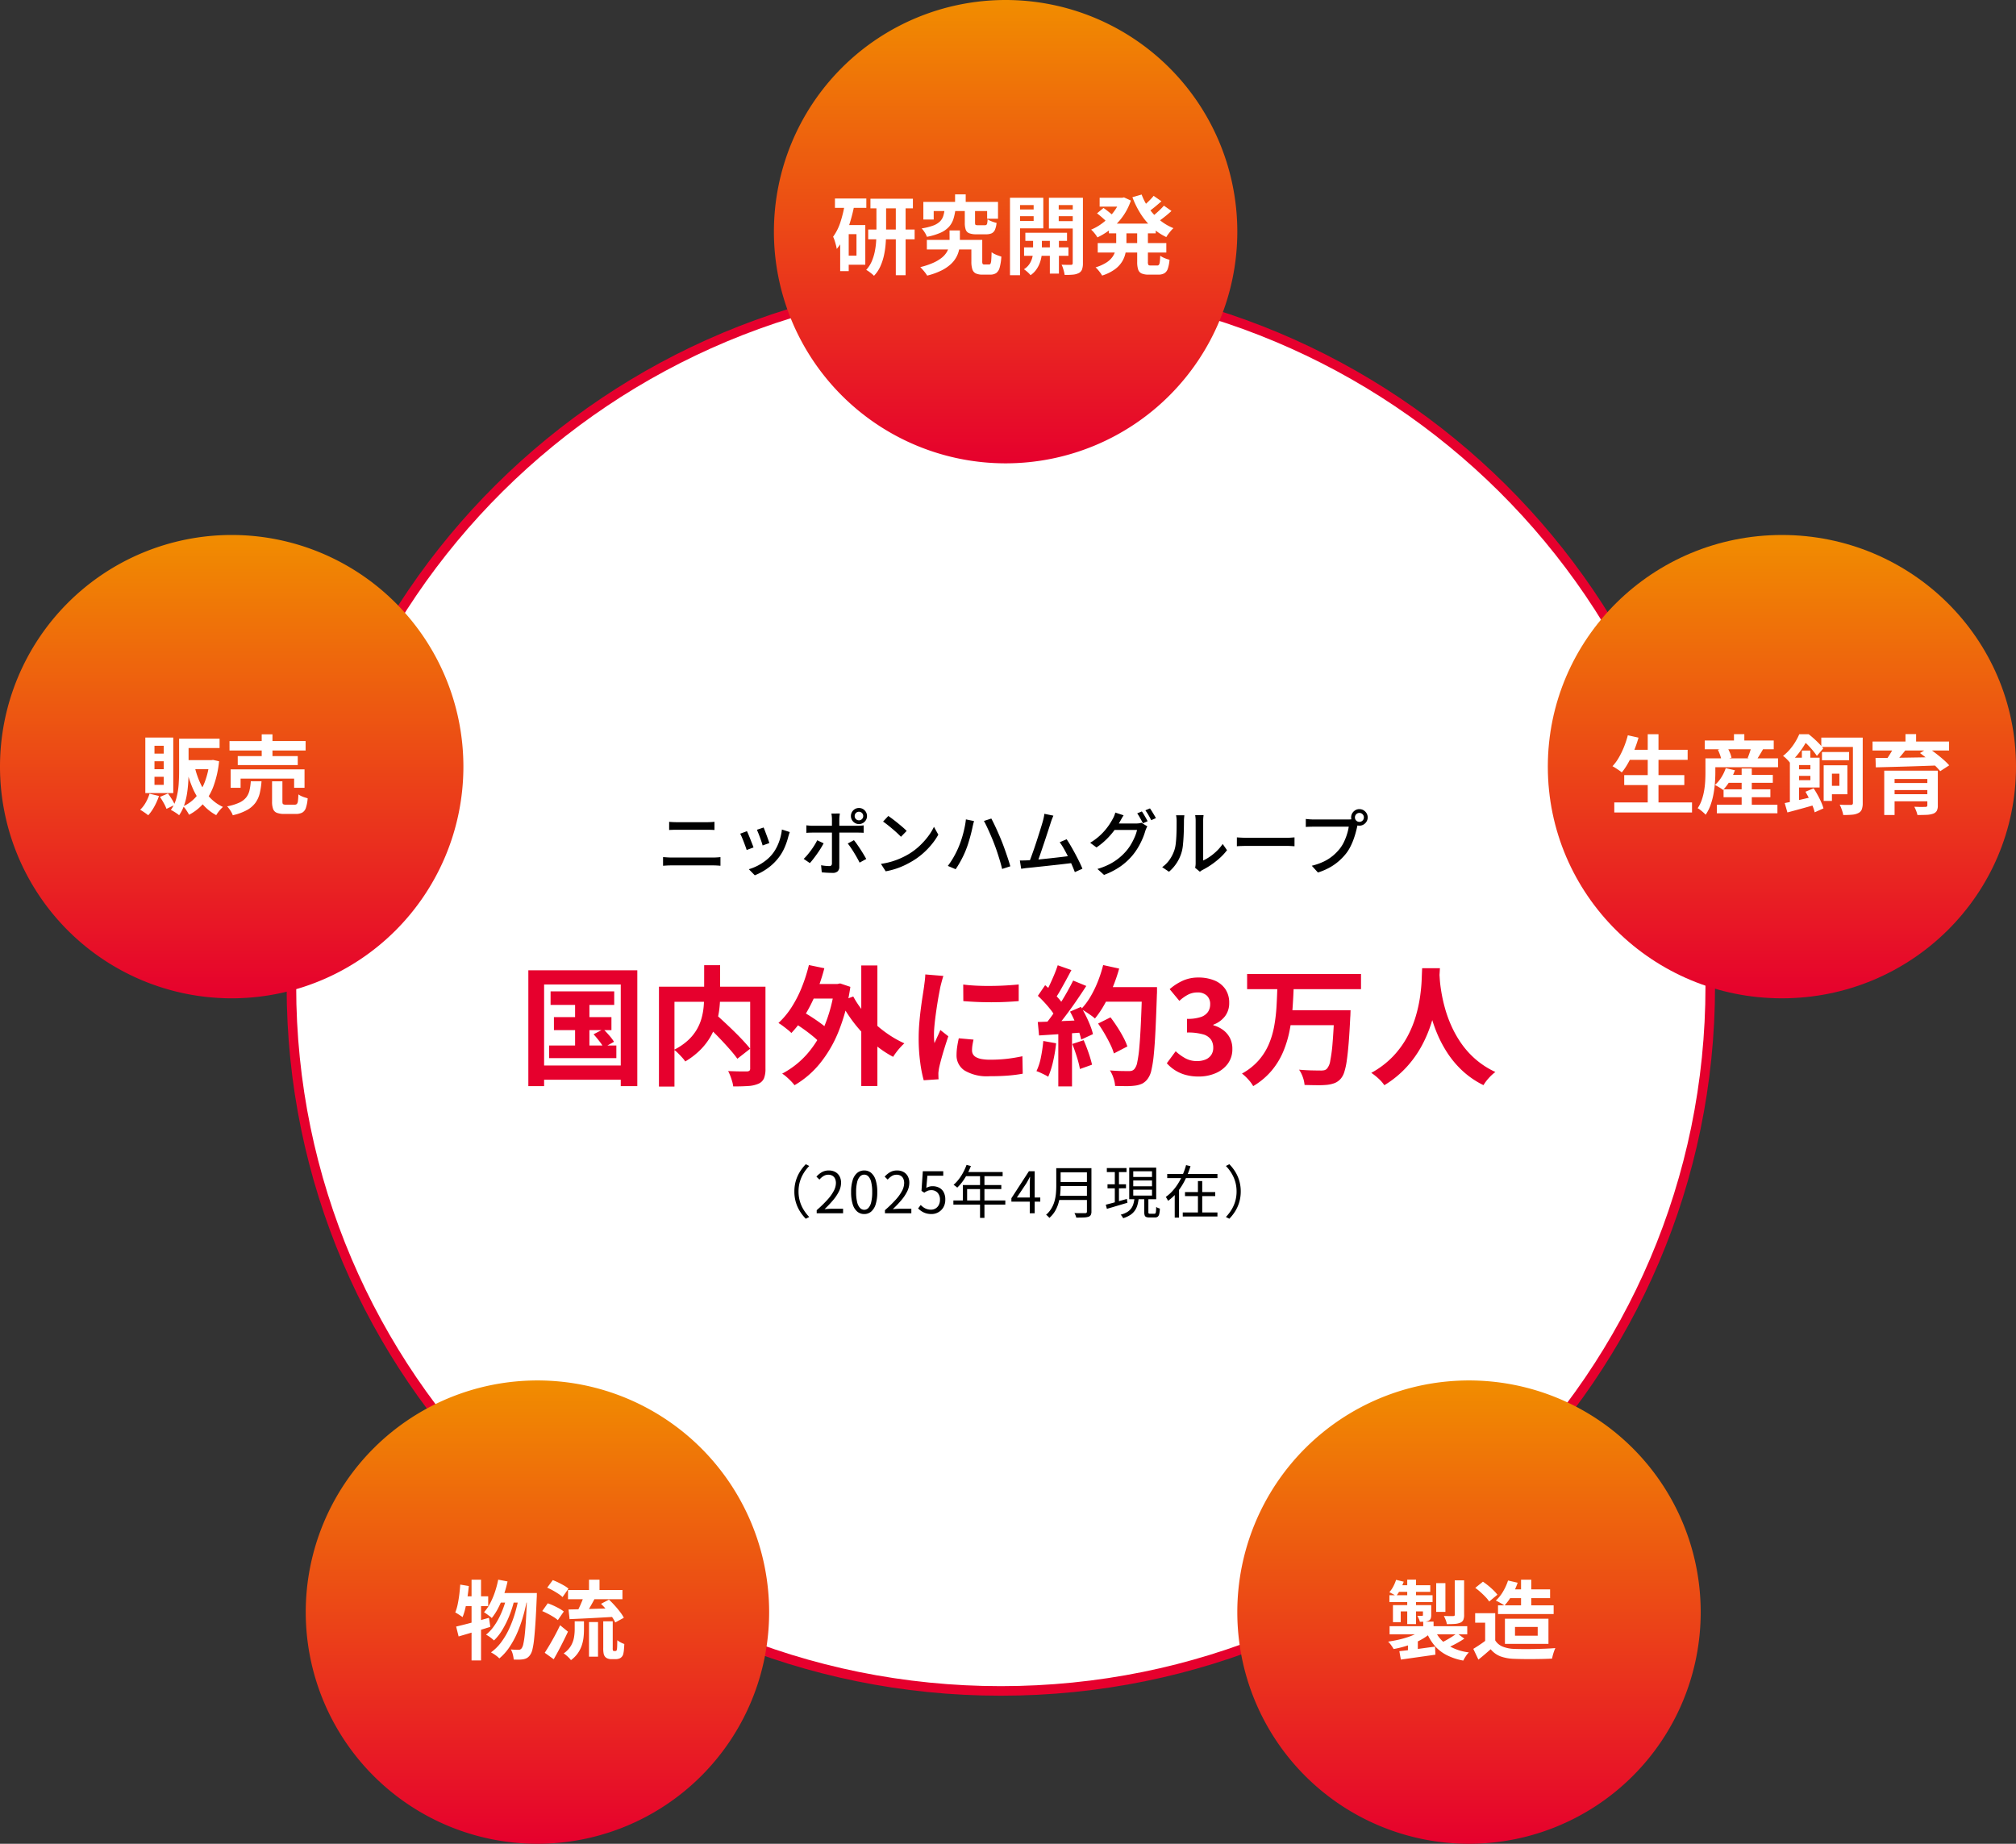
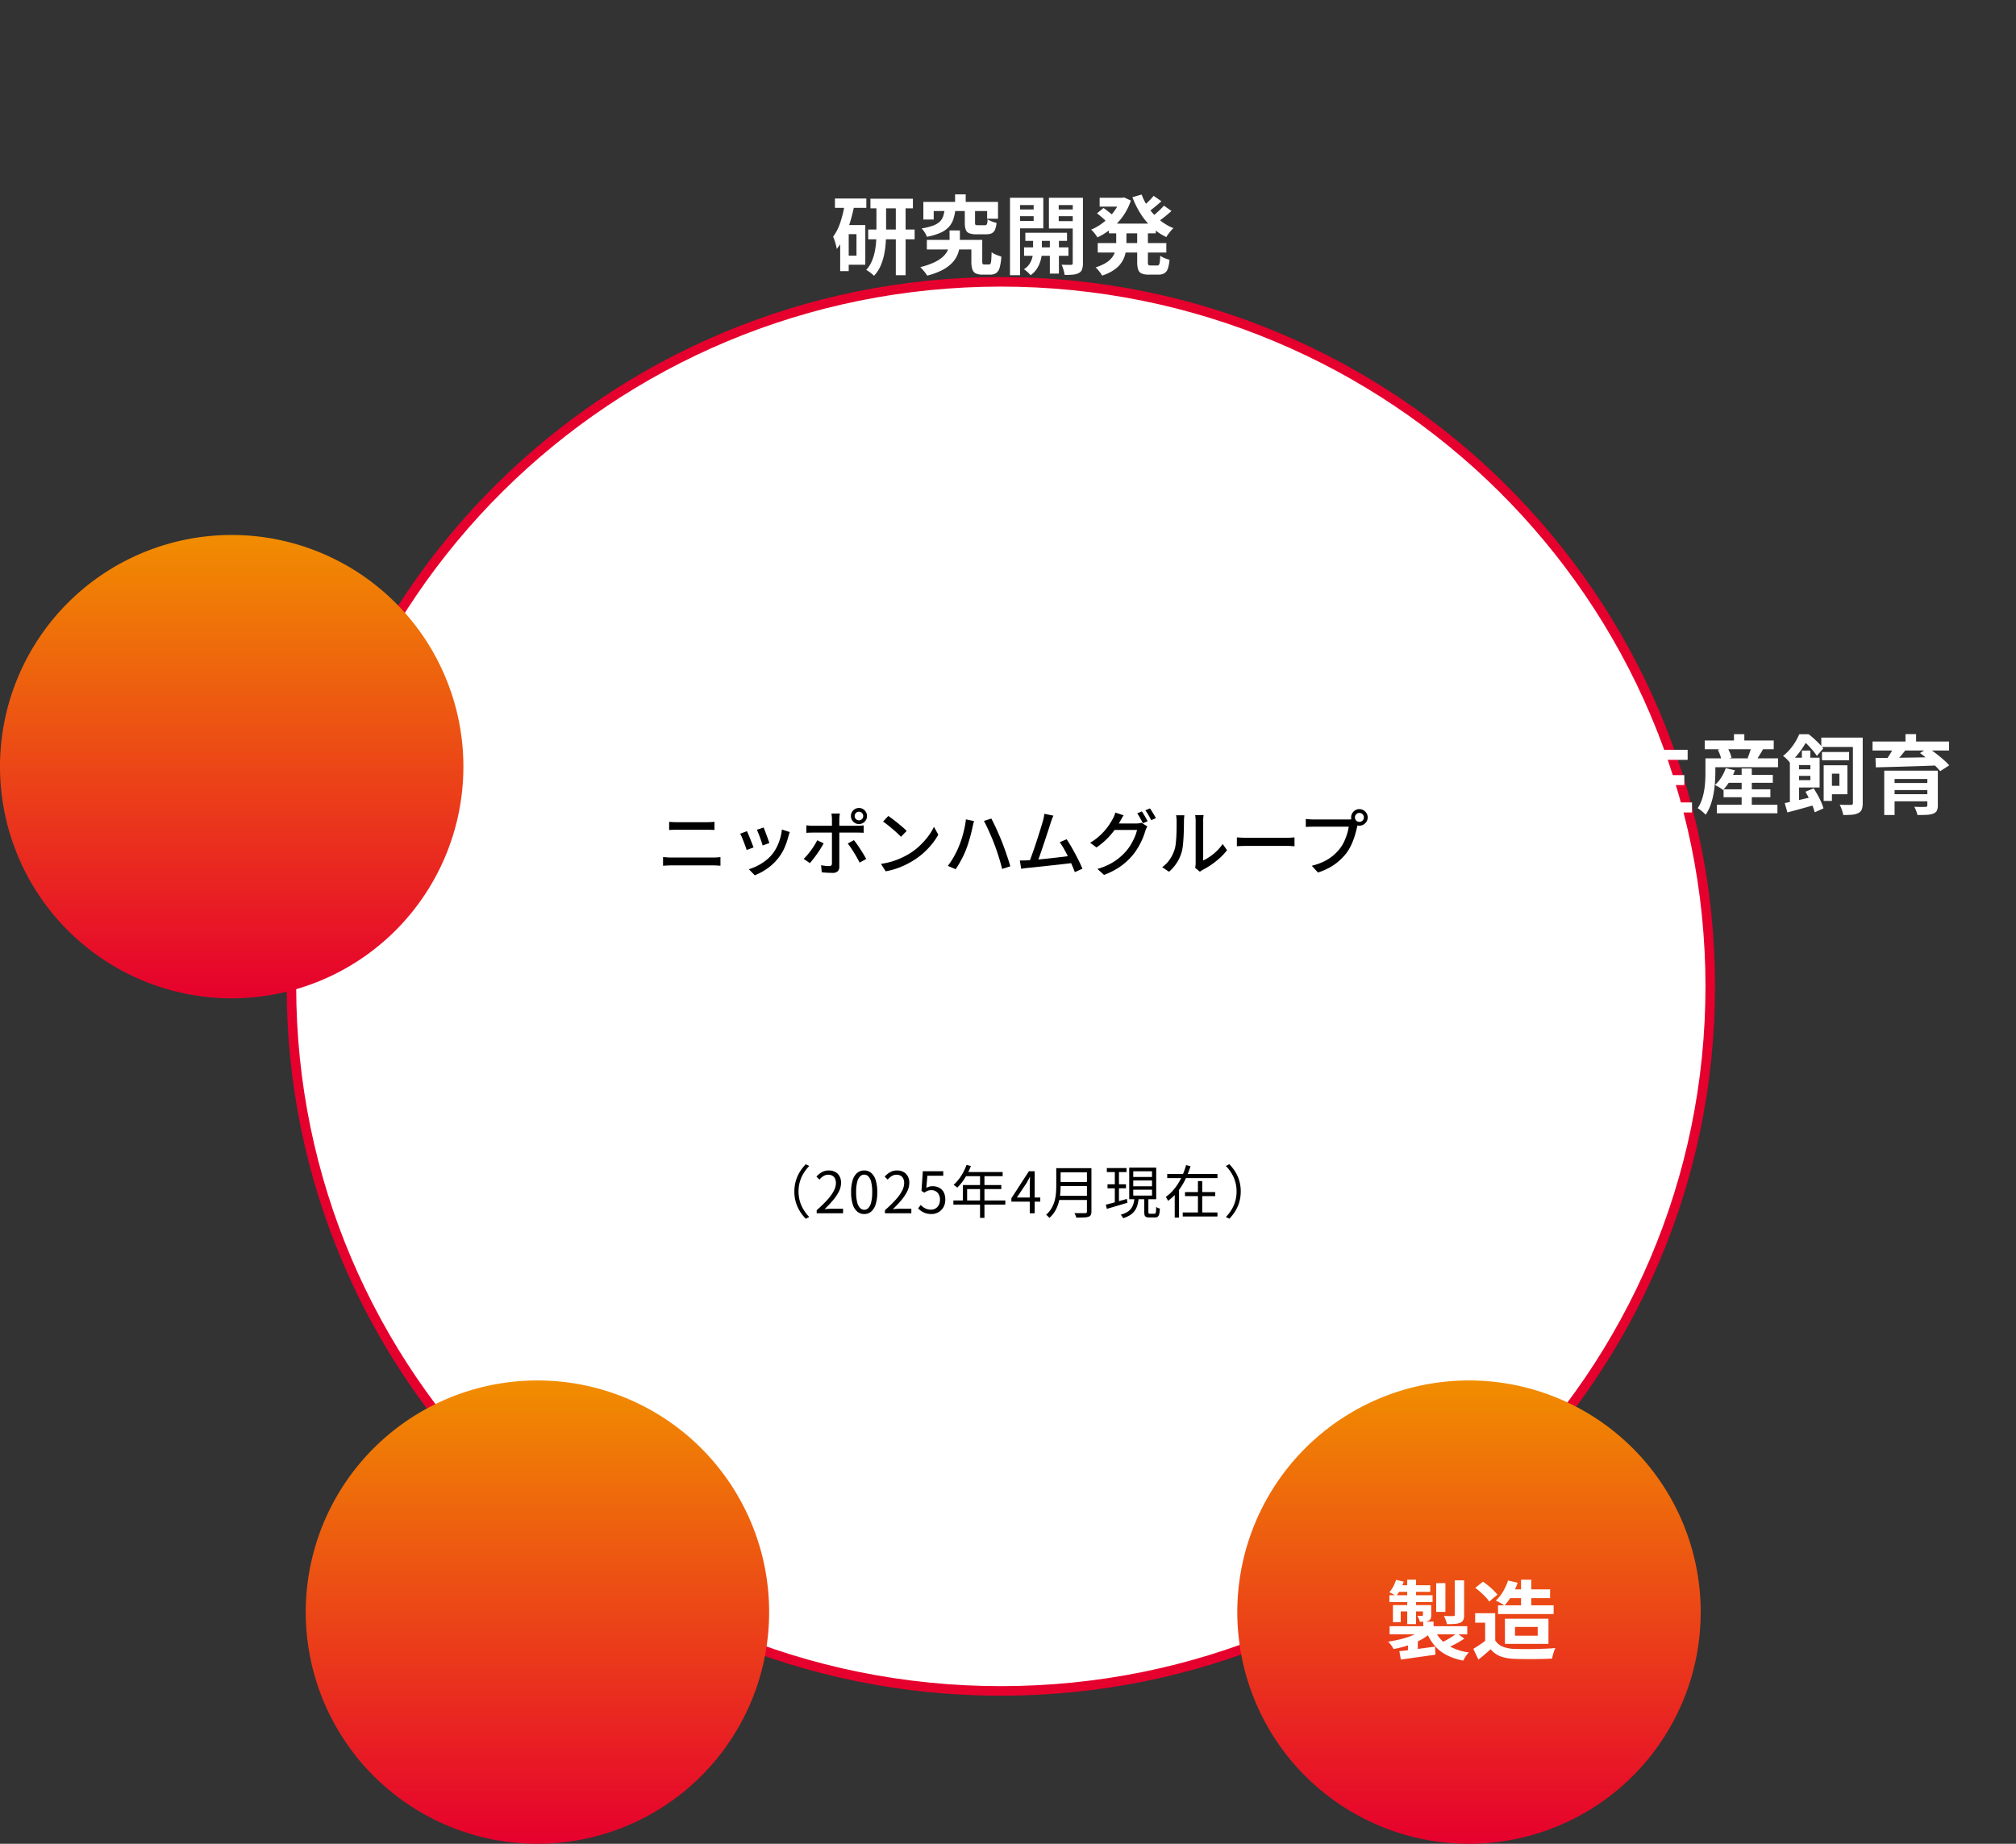
<svg xmlns="http://www.w3.org/2000/svg" width="422" height="386" viewBox="0 0 422 386">
  <rect x="0" y="0" width="422" height="386" fill="#333333" stroke="none" />
  <defs>
    <linearGradient id="linear-gradient" x1="0.5" x2="0.5" y2="1" gradientUnits="objectBoundingBox">
      <stop offset="0" stop-color="#f18d00" />
      <stop offset="1" stop-color="#e6002d" />
    </linearGradient>
  </defs>
  <g id="グループ_7717" data-name="グループ 7717" transform="translate(3144 -1295)">
    <g id="パス_30635" data-name="パス 30635" transform="translate(-3084 1353)" fill="#fff">
      <path d="M 149.5 296 C 139.423 296 129.353 294.992 119.57 293.003 C 110.035 291.065 100.657 288.173 91.695 284.408 C 82.896 280.711 74.409 276.136 66.47 270.808 C 58.607 265.531 51.212 259.471 44.492 252.796 C 37.772 246.121 31.671 238.776 26.359 230.965 C 20.996 223.08 16.39 214.651 12.668 205.911 C 8.878 197.01 5.968 187.696 4.017 178.226 C 2.015 168.509 1 158.508 1 148.5 C 1 138.492 2.015 128.491 4.017 118.774 C 5.968 109.304 8.878 99.99 12.668 91.089 C 16.39 82.349 20.996 73.92 26.359 66.035 C 31.671 58.224 37.772 50.879 44.492 44.204 C 51.212 37.529 58.607 31.469 66.47 26.192 C 74.409 20.864 82.896 16.289 91.695 12.592 C 100.657 8.827 110.035 5.935 119.57 3.997 C 129.353 2.008 139.423 1 149.5 1 C 159.577 1 169.647 2.008 179.43 3.997 C 188.965 5.935 198.343 8.827 207.305 12.592 C 216.104 16.289 224.591 20.864 232.53 26.192 C 240.393 31.469 247.788 37.529 254.508 44.204 C 261.228 50.879 267.329 58.224 272.641 66.035 C 278.004 73.92 282.61 82.349 286.332 91.089 C 290.122 99.99 293.032 109.304 294.983 118.774 C 296.985 128.491 298 138.492 298 148.5 C 298 158.508 296.985 168.509 294.983 178.226 C 293.032 187.696 290.122 197.01 286.332 205.911 C 282.61 214.651 278.004 223.08 272.641 230.965 C 267.329 238.776 261.228 246.121 254.508 252.796 C 247.788 259.471 240.393 265.531 232.53 270.808 C 224.591 276.136 216.104 280.711 207.305 284.408 C 198.343 288.173 188.965 291.065 179.43 293.003 C 169.647 294.992 159.577 296 149.5 296 Z" stroke="none" />
      <path d="M 149.5 2 C 139.49 2 129.487 3.002 119.769 4.977 C 110.299 6.902 100.984 9.774 92.083 13.514 C 83.343 17.186 74.913 21.731 67.028 27.022 C 59.217 32.264 51.872 38.283 45.197 44.914 C 38.522 51.544 32.462 58.839 27.186 66.597 C 21.859 74.429 17.285 82.801 13.589 91.481 C 9.824 100.32 6.934 109.571 4.996 118.976 C 3.008 128.626 2 138.56 2 148.5 C 2 158.44 3.008 168.374 4.996 178.024 C 6.934 187.429 9.824 196.68 13.589 205.519 C 17.285 214.199 21.859 222.571 27.186 230.403 C 32.462 238.161 38.522 245.456 45.197 252.086 C 51.872 258.717 59.217 264.736 67.028 269.978 C 74.913 275.269 83.343 279.814 92.083 283.486 C 100.984 287.226 110.299 290.098 119.769 292.023 C 129.487 293.998 139.49 295 149.5 295 C 159.51 295 169.513 293.998 179.231 292.023 C 188.701 290.098 198.016 287.226 206.917 283.486 C 215.657 279.814 224.087 275.269 231.972 269.978 C 239.783 264.736 247.128 258.717 253.803 252.086 C 260.478 245.456 266.538 238.161 271.814 230.403 C 277.141 222.571 281.715 214.199 285.411 205.519 C 289.176 196.68 292.066 187.429 294.004 178.024 C 295.992 168.374 297 158.44 297 148.5 C 297 138.56 295.992 128.626 294.004 118.976 C 292.066 109.571 289.176 100.32 285.411 91.481 C 281.715 82.801 277.141 74.429 271.814 66.597 C 266.538 58.839 260.478 51.544 253.803 44.914 C 247.128 38.283 239.783 32.264 231.972 27.022 C 224.087 21.731 215.657 17.186 206.917 13.514 C 198.016 9.774 188.701 6.902 179.231 4.977 C 169.513 3.002 159.51 2 149.5 2 M 149.5 0 C 232.067 0 299 66.486 299 148.5 C 299 230.514 232.067 297 149.5 297 C 66.933 297 0 230.514 0 148.5 C 0 66.486 66.933 0 149.5 0 Z" stroke="none" fill="#e6002d" />
    </g>
-     <path id="パス_30636" data-name="パス 30636" d="M48.5,0A48.5,48.5,0,1,1,0,48.5,48.5,48.5,0,0,1,48.5,0Z" transform="translate(-2982 1295)" fill="url(#linear-gradient)" />
    <path id="パス_30639" data-name="パス 30639" d="M-27.794-14.394h8.889v2.01h-8.889Zm-.47,6.448h9.719V-5.9h-9.719Zm5.779-5.564h2.052V1.615h-2.052Zm-4.055.044h2.024v6.1q0,1.12-.09,2.35a17.775,17.775,0,0,1-.351,2.444,11.673,11.673,0,0,1-.76,2.327,6.959,6.959,0,0,1-1.335,1.985,4.7,4.7,0,0,0-.47-.431q-.29-.237-.6-.459A5.8,5.8,0,0,0-28.68.5a6.254,6.254,0,0,0,1.144-1.754A10.233,10.233,0,0,0-26.892-3.3a15.451,15.451,0,0,0,.286-2.114q.067-1.045.067-1.963Zm-8.683-.976h6.569v1.954h-6.569ZM-33.2-8.886h4.329V-.575H-33.2v-1.9h2.483V-6.984H-33.2Zm.071-4.6,1.958.441a34.86,34.86,0,0,1-.837,3.4,22.683,22.683,0,0,1-1.206,3.17,11.951,11.951,0,0,1-1.633,2.594,6.411,6.411,0,0,0-.161-.777q-.125-.484-.285-.982a5.383,5.383,0,0,0-.317-.8A10.619,10.619,0,0,0-34.051-9.58,25.967,25.967,0,0,0-33.128-13.486Zm-1,4.6h1.786V.763h-1.786Zm18.141,3.111H-5.467v2H-15.984Zm9.317,0H-4.39V-1.28A1.043,1.043,0,0,0-4.3-.741a.456.456,0,0,0,.367.111h.965A.339.339,0,0,0-2.661-.8a1.989,1.989,0,0,0,.151-.729q.047-.554.079-1.679a2.8,2.8,0,0,0,.59.373,7.351,7.351,0,0,0,.758.32q.394.141.691.233A10.8,10.8,0,0,1-.748.021a2.057,2.057,0,0,1-.728,1.15,2.206,2.206,0,0,1-1.26.322H-4.344a3.217,3.217,0,0,1-1.388-.247A1.422,1.422,0,0,1-6.454.4a5.112,5.112,0,0,1-.213-1.652Zm-3.407-9.534h2.225v2.852h-2.225Zm-2.184,3.039h2.271a11.145,11.145,0,0,1-.421,2.075,4.547,4.547,0,0,1-.919,1.648A5.219,5.219,0,0,1-13.073-7.3a12.767,12.767,0,0,1-2.9.877,4.493,4.493,0,0,0-.463-.922,4.656,4.656,0,0,0-.643-.834,12.449,12.449,0,0,0,2.432-.605,3.953,3.953,0,0,0,1.4-.853,2.859,2.859,0,0,0,.7-1.15A7.335,7.335,0,0,0-12.258-12.27Zm4.216.076H-5.9v2.808q0,.368.1.451a.94.94,0,0,0,.5.083h1.455a.534.534,0,0,0,.328-.085.583.583,0,0,0,.165-.351,6.249,6.249,0,0,0,.086-.8,2.835,2.835,0,0,0,.538.3,7.355,7.355,0,0,0,.692.269q.357.118.643.182A4.766,4.766,0,0,1-1.74-7.874a1.415,1.415,0,0,1-.695.723,2.869,2.869,0,0,1-1.169.2H-5.625a3.965,3.965,0,0,1-1.511-.227,1.252,1.252,0,0,1-.717-.751,4.348,4.348,0,0,1-.189-1.43Zm-8.675-1.544H-1.091v3.524H-3.368v-1.6H-14.552v1.767h-2.165Zm5.482,5.982H-9.07v2.363a8.61,8.61,0,0,1-.147,1.558,5.708,5.708,0,0,1-.555,1.59A5.78,5.78,0,0,1-10.941-.728,8.363,8.363,0,0,1-12.916.619a14.686,14.686,0,0,1-3,1.081A7.258,7.258,0,0,0-16.574.79Q-17,.28-17.359-.077a15.79,15.79,0,0,0,2.7-.9,8.213,8.213,0,0,0,1.77-1.049,4.493,4.493,0,0,0,1.037-1.142,4.006,4.006,0,0,0,.488-1.166,4.982,4.982,0,0,0,.133-1.12Zm15.869.483h8.723v1.7H4.635Zm-.27,3.064h9.292v1.762H4.365ZM9.76-6.746h1.9V1.283H9.76Zm-3.509.078H8.092v3.45a6.347,6.347,0,0,1-.106,1.054A7.068,7.068,0,0,1,7.617-.857,5.892,5.892,0,0,1,6.893.479,4.614,4.614,0,0,1,5.719,1.607,5.536,5.536,0,0,0,5.081.951,5.918,5.918,0,0,0,4.336.369,3.645,3.645,0,0,0,5.516-.777,4.483,4.483,0,0,0,6.092-2.11a4.98,4.98,0,0,0,.159-1.121ZM2.5-12.146H7.022v1.407H2.5Zm8.356,0h4.543v1.407H10.851Zm3.7-2.454h2.127V-.9A3.856,3.856,0,0,1,16.5.4a1.407,1.407,0,0,1-.666.753,3.27,3.27,0,0,1-1.223.341,15.923,15.923,0,0,1-1.76.058,5.105,5.105,0,0,0-.129-.683q-.1-.387-.226-.783A3.8,3.8,0,0,0,12.21-.58q.6.018,1.186.025t.793,0a.374.374,0,0,0,.277-.092.4.4,0,0,0,.081-.276ZM2.7-14.6H8.391v6.4H2.7V-9.748H6.367v-3.318H2.7Zm12.957,0v1.533h-4.04v3.36h4.04v1.547H9.565V-14.6Zm-14.24,0H3.529V1.619H1.417ZM22.122-9.189h9.8v2.042h-9.8ZM20.182-14.6h5.1v1.856h-5.1Zm-.4,9.491H34.14v1.982H19.786Zm4.73-9.491h.389l.379-.078,1.441.661a12.639,12.639,0,0,1-1.179,2.551,12.734,12.734,0,0,1-1.63,2.137,13.489,13.489,0,0,1-1.978,1.721A14.666,14.666,0,0,1,19.72-6.3a6.6,6.6,0,0,0-.6-.857,5.792,5.792,0,0,0-.718-.769A10.333,10.333,0,0,0,20.36-8.994a12.134,12.134,0,0,0,1.755-1.474,11.422,11.422,0,0,0,1.436-1.779,8.546,8.546,0,0,0,.965-1.984Zm-.862,6.437h2.141v3.116a10.579,10.579,0,0,1-.176,1.917,5.632,5.632,0,0,1-.7,1.846A5.785,5.785,0,0,1,23.385.371,9.33,9.33,0,0,1,20.7,1.691a4.737,4.737,0,0,0-.373-.579q-.239-.325-.505-.635a4.747,4.747,0,0,0-.493-.505,8.96,8.96,0,0,0,2.3-1.03,4.521,4.521,0,0,0,1.3-1.249,3.971,3.971,0,0,0,.579-1.373,7.008,7.008,0,0,0,.144-1.406Zm5.323-7.109a12.643,12.643,0,0,0,1.537,2.908,12.447,12.447,0,0,0,2.258,2.432,10.747,10.747,0,0,0,2.87,1.7,4.425,4.425,0,0,0-.533.542q-.283.334-.542.68a5.842,5.842,0,0,0-.426.643A12.11,12.11,0,0,1,31.126-8.4a14.135,14.135,0,0,1-2.36-2.838,18.844,18.844,0,0,1-1.723-3.477Zm-9.341,3.936,1.357-1.124q.35.23.738.535t.751.6a6.617,6.617,0,0,1,.595.533L21.66-9.541a6.476,6.476,0,0,0-.55-.557q-.347-.318-.735-.646T19.636-11.335ZM31.486-15l1.63,1.134q-.708.636-1.48,1.267t-1.411,1.059l-1.291-.994q.406-.318.877-.741t.919-.88A10.619,10.619,0,0,0,31.486-15Zm2.152,2.056,1.583,1.11q-.724.668-1.561,1.324T32.137-9.408l-1.3-.994q.442-.322.959-.763t1.008-.911A11.963,11.963,0,0,0,33.638-12.948Zm-5.6,4.884h2.249v6.881a1.244,1.244,0,0,0,.1.632q.1.131.474.131h1.378A.426.426,0,0,0,32.6-.58a1.353,1.353,0,0,0,.176-.6q.056-.442.092-1.283a4.345,4.345,0,0,0,.919.5,6.749,6.749,0,0,0,1.021.345A7.655,7.655,0,0,1,34.455.247a1.763,1.763,0,0,1-.729.965,2.494,2.494,0,0,1-1.273.283H30.47a3.661,3.661,0,0,1-1.5-.244,1.364,1.364,0,0,1-.727-.832,5.022,5.022,0,0,1-.2-1.593Z" transform="translate(-2934 1351)" fill="#fff" />
-     <path id="パス_30644" data-name="パス 30644" d="M49,0C76.062,0,98,21.714,98,48.5S76.062,97,49,97,0,75.286,0,48.5,21.938,0,49,0Z" transform="translate(-2820 1407)" fill="url(#linear-gradient)" />
    <path id="パス_30645" data-name="パス 30645" d="M-32.262-12.028h12.529V-9.92H-32.262Zm-.748,5.3h12.58V-4.65H-33.01Zm-2.079,5.715h16.273V1.093H-35.088Zm7-14.276h2.253V.027H-28.09Zm-4.163.22,2.235.5a25.857,25.857,0,0,1-.944,2.738,23.283,23.283,0,0,1-1.2,2.517A13.619,13.619,0,0,1-33.52-7.286a4.873,4.873,0,0,0-.565-.438q-.357-.244-.728-.482t-.653-.383a9.769,9.769,0,0,0,1.322-1.8,17.408,17.408,0,0,0,1.089-2.244A19.624,19.624,0,0,0-32.253-15.071Zm20.422,8.294h9.924v1.659h-9.924Zm-.384,3.022h9.8v1.649h-9.8ZM-13.622-.522H-.94v1.79H-13.622ZM-8.429-8.11h2.123V.578H-8.429Zm-3.331-.08,1.922.449a11.907,11.907,0,0,1-1.087,2.279,10.369,10.369,0,0,1-1.4,1.841,5.068,5.068,0,0,0-.5-.359q-.306-.2-.634-.384t-.569-.294a7.183,7.183,0,0,0,1.344-1.591A8.636,8.636,0,0,0-11.76-8.19Zm-3.054-2.049H-.805v1.86H-14.815Zm-1.342-3.734H-1.713v1.828H-16.157Zm6.121-1.332h2.169v2.4h-2.169Zm-5.971,5.066h2.07V-7.3q0,.944-.079,2.1a22,22,0,0,1-.294,2.357A15.151,15.151,0,0,1-14.925-.5a8.55,8.55,0,0,1-1.042,2.067,4.8,4.8,0,0,0-.475-.473q-.313-.279-.639-.531A3.791,3.791,0,0,0-17.635.2a7.391,7.391,0,0,0,.88-1.8,12.631,12.631,0,0,0,.49-1.98,17.555,17.555,0,0,0,.211-1.965q.047-.959.047-1.769Zm2.6-1.795,1.956-.519a8.853,8.853,0,0,1,.556,1.115,5.161,5.161,0,0,1,.338,1.071L-12.65-9.8a5.523,5.523,0,0,0-.273-1.075A9.179,9.179,0,0,0-13.409-12.034Zm7.03-.693,2.47.511q-.4.684-.789,1.326t-.695,1.1l-1.78-.521q.15-.36.3-.783t.285-.85Q-6.453-12.373-6.379-12.727ZM8.243-14.578h7.6v1.954h-7.6Zm.142,3.015h5.68v1.715H8.385Zm.356,2.778h1.729v7.46H8.741Zm1.183,0h3.782v6.06H9.924V-4.486h2.105V-7.027H9.924Zm4.937-5.793h2.053V-.871A3.73,3.73,0,0,1,16.721.447,1.426,1.426,0,0,1,16,1.212a3.444,3.444,0,0,1-1.273.343q-.762.074-1.894.07a3.978,3.978,0,0,0-.16-.694Q12.55.535,12.4.141a5.524,5.524,0,0,0-.309-.677q.759.046,1.439.046t.918,0a.372.372,0,0,0,.416-.416ZM4.177-11.869H5.948v2.256H4.177Zm-2.51,1.5H3.592V-.356H1.666Zm1.1,2.424H6.709v1.378H2.771ZM.587-.878q1.166-.222,2.8-.592t3.306-.769L6.9-.5q-1.482.426-2.99.841t-2.76.743Zm4.34-2.369,1.714-.715q.428.65.841,1.4T8.22-1.073A9.163,9.163,0,0,1,8.7.238L6.858,1.06A8.176,8.176,0,0,0,6.425-.264q-.3-.742-.7-1.523T4.927-3.247ZM2.883-10.368H7.891v6.234H2.883V-5.667H5.961V-8.835H2.883Zm.749-4.923H4.8v.4h.629v.593q-.364.7-.891,1.541a17.933,17.933,0,0,1-1.236,1.717,13.068,13.068,0,0,1-1.653,1.69,4.29,4.29,0,0,0-.407-.494q-.255-.272-.521-.515a3.068,3.068,0,0,0-.493-.378,10.434,10.434,0,0,0,1.49-1.435,11.392,11.392,0,0,0,1.128-1.579A12.3,12.3,0,0,0,3.632-15.291Zm.541,0H5.6q.538.416,1.12.94t1.095,1.058a8.9,8.9,0,0,1,.833.984L7.317-10.745a11.028,11.028,0,0,0-.745-1.009q-.467-.573-1-1.134a8.577,8.577,0,0,0-1.044-.945H4.173ZM21.419-7.663h9.7v1.747H23.583V1.625H21.419Zm9.024,0h2.193V-.4a2.389,2.389,0,0,1-.22,1.152,1.432,1.432,0,0,1-.775.6,4.731,4.731,0,0,1-1.362.235q-.807.037-1.912.037A5.041,5.041,0,0,0,28.1.748a7.6,7.6,0,0,0-.39-.853q.444.018.926.032t.871.005q.388-.009.518-.009a.516.516,0,0,0,.33-.083.337.337,0,0,0,.086-.259Zm-7.7,2.588h8.5v1.481h-8.5Zm-3.77-8.686H34.992v1.884H18.971Zm4.483,1.139,2.442.627q-.638.828-1.338,1.634T23.3-8.992L21.578-9.6q.34-.432.686-.956t.659-1.066Q23.237-12.164,23.454-12.622ZM28.9-11.347l1.754-1.068q.737.508,1.571,1.147T33.8-9.976a12.644,12.644,0,0,1,1.221,1.2L33.131-7.549A11.527,11.527,0,0,0,32-8.765q-.708-.676-1.52-1.354T28.9-11.347Zm-9.306,1.035q1.25,0,2.813-.02t3.324-.049l3.6-.058q1.842-.029,3.642-.069l-.106,1.75q-2.368.086-4.773.165t-4.579.138q-2.174.059-3.861.1Zm3.147,7.578h8.482v1.491H22.742Zm3.124-12.574H28.09V-12.8H25.866Z" transform="translate(-2771 1464)" fill="#fff" />
    <path id="パス_30637" data-name="パス 30637" d="M48.5,0A48.5,48.5,0,1,1,0,48.5,48.5,48.5,0,0,1,48.5,0Z" transform="translate(-3144 1407)" fill="url(#linear-gradient)" />
-     <path id="パス_30638" data-name="パス 30638" d="M-8.881-14.357h7.845V-12.4H-8.881Zm-.627,0h1.982v6.805q0,1.068-.07,2.294a24.815,24.815,0,0,1-.268,2.474,13.851,13.851,0,0,1-.6,2.393A8.31,8.31,0,0,1-9.508,1.675a3.824,3.824,0,0,0-.5-.388q-.32-.217-.653-.419a5.3,5.3,0,0,0-.574-.308,7.591,7.591,0,0,0,1.17-2.525A15.146,15.146,0,0,0-9.6-4.821q.094-1.455.094-2.731Zm6.362,4.493h.375l.361-.046,1.269.28A21.451,21.451,0,0,1-2.271-4.514,11.9,11.9,0,0,1-4.358-.853,10.371,10.371,0,0,1-7.423,1.573q-.134-.264-.343-.6t-.44-.653a2.973,2.973,0,0,0-.458-.514A7.662,7.662,0,0,0-5.977-2.174,10.414,10.414,0,0,0-4.121-5.325a16.652,16.652,0,0,0,.974-4.183ZM-6.258-8.532a17.8,17.8,0,0,0,1.22,3.564A11.283,11.283,0,0,0-3.094-2.061,8.754,8.754,0,0,0-.333-.067a6.034,6.034,0,0,0-.5.5q-.275.306-.514.63a6.136,6.136,0,0,0-.391.593A9.957,9.957,0,0,1-4.643-.7,13.282,13.282,0,0,1-6.674-4.018a24.066,24.066,0,0,1-1.337-4.14ZM-8.311-9.863h5.69v1.888h-5.69ZM-15.7-2.835l1.976.473A13.068,13.068,0,0,1-14.7-.137a9.384,9.384,0,0,1-1.274,1.818q-.19-.166-.5-.386T-17.1.864a5.544,5.544,0,0,0-.562-.333A6.547,6.547,0,0,0-16.493-.99,8.827,8.827,0,0,0-15.7-2.835Zm2.181.673,1.675-.721a14.21,14.21,0,0,1,.82,1.207A9.734,9.734,0,0,1-10.4-.512l-1.75.849a8.356,8.356,0,0,0-.573-1.213Q-13.114-1.583-13.516-2.161Zm-1.145-7.467v1.664h1.932V-9.628Zm0,3.254v1.686h1.932V-6.375Zm0-6.5v1.646h1.932v-1.646Zm-1.916-1.715h5.848v11.62h-5.848Zm17.62.734H16.973v1.972H1.043Zm1.722,3.142H15.328v1.884H2.766ZM1.282-7.93H16.746v3.857H14.567V-6H3.362v1.926H1.282Zm6.5-7.337h2.253v5.595H7.785ZM9.95-5.436h2.165v4.243q0,.426.136.539a1.087,1.087,0,0,0,.617.113h1.819a.623.623,0,0,0,.456-.15,1.125,1.125,0,0,0,.219-.615q.067-.465.1-1.384a3.575,3.575,0,0,0,.569.331,5.7,5.7,0,0,0,.715.284q.373.12.655.2A7.934,7.934,0,0,1,17.03.134a1.745,1.745,0,0,1-.775.992,2.89,2.89,0,0,1-1.364.274H12.567a4.344,4.344,0,0,1-1.616-.236,1.376,1.376,0,0,1-.782-.8A4.327,4.327,0,0,1,9.95-1.165ZM5.5-5.442H7.743a15.547,15.547,0,0,1-.364,2.479,5.718,5.718,0,0,1-.89,2A5.417,5.417,0,0,1,4.725.574a11.482,11.482,0,0,1-3,1.1,3.31,3.31,0,0,0-.284-.63A7.344,7.344,0,0,0,1,.365,4.573,4.573,0,0,0,.539-.191,10.638,10.638,0,0,0,3.117-.979a3.941,3.941,0,0,0,1.443-1.11,3.812,3.812,0,0,0,.674-1.475A13.01,13.01,0,0,0,5.5-5.442Z" transform="translate(-3097 1464)" fill="#fff" />
    <path id="パス_30641" data-name="パス 30641" d="M48.5,0A48.5,48.5,0,1,1,0,48.5,48.5,48.5,0,0,1,48.5,0Z" transform="translate(-2885 1584)" fill="url(#linear-gradient)" />
    <path id="パス_30642" data-name="パス 30642" d="M-10.084-6.509h2.168V-4.59h-2.168Zm-.052,1.617,1.661.719a9.867,9.867,0,0,1-1.553,1.159,14.208,14.208,0,0,1-1.9.967,20.07,20.07,0,0,1-2.121.754,19.932,19.932,0,0,1-2.23.52A7.141,7.141,0,0,0-16.8-1.58a5.231,5.231,0,0,0-.633-.743q1.064-.15,2.129-.39a20.62,20.62,0,0,0,2.033-.566,13.417,13.417,0,0,0,1.772-.732A6.8,6.8,0,0,0-10.137-4.892Zm2.389-.1A6.936,6.936,0,0,0-5.171-1.718,10.806,10.806,0,0,0-.523-.067a4.417,4.417,0,0,0-.656.813,7.823,7.823,0,0,0-.522.9A12.513,12.513,0,0,1-5.286.439,8.371,8.371,0,0,1-7.821-1.628a10.681,10.681,0,0,1-1.691-2.99Zm4.739.914,1.531,1.13A21.185,21.185,0,0,1-3.31-1.852q-.983.524-1.814.871l-1.295-1.06q.55-.25,1.175-.6t1.215-.729Q-3.439-3.748-3.009-4.076ZM-15.081-.321q.948-.1,2.172-.251t2.58-.336q1.356-.187,2.72-.365L-7.53.411-11.36.955l-3.405.482Zm-2.041-5.235H-.869v1.7H-17.123Zm9.753-9.013h1.93v6.022H-7.37Zm3.889-.581h1.958v7.222a2.63,2.63,0,0,1-.171,1.066,1.228,1.228,0,0,1-.656.589,3.748,3.748,0,0,1-1.163.244q-.678.046-1.622.046a4.161,4.161,0,0,0-.249-.876,7.759,7.759,0,0,0-.378-.834q.6.018,1.178.027t.765-.009a.427.427,0,0,0,.268-.067.294.294,0,0,0,.07-.225Zm-9.951-.146h1.846v9.3h-1.846Zm3.291,5.336h1.733V-7.91a2.022,2.022,0,0,1-.119.785.922.922,0,0,1-.466.441,2.054,2.054,0,0,1-.771.181q-.443.025-1.031.025a2.833,2.833,0,0,0-.221-.648q-.161-.344-.289-.6.309.018.587.018t.376,0q.2,0,.2-.188Zm-6.281,0h7V-8.65H-14.79V-6.4h-1.631Zm-.739-2.081h9.032v1.449H-17.16Zm1.975-2.09h6.578v1.383h-7.131Zm-.577-1.131,1.593.393a12.547,12.547,0,0,1-.712,1.641,8.137,8.137,0,0,1-.88,1.379,4.72,4.72,0,0,0-.678-.435q-.438-.24-.732-.389a5.72,5.72,0,0,0,.824-1.2A9.031,9.031,0,0,0-15.762-15.261Zm2.481,13.227,1.126-1.131.944.3v3.5h-2.07ZM7.929-13.256h8.546v1.828H7.929ZM5.572-9.915H17.219V-8.1H5.572Zm2.1-5.2,2.01.463a13.757,13.757,0,0,1-1.208,2.643A12.5,12.5,0,0,1,6.926-9.877a4.588,4.588,0,0,0-.542-.361q-.334-.194-.676-.382a6.21,6.21,0,0,0-.6-.294A7.89,7.89,0,0,0,6.623-12.8,11.319,11.319,0,0,0,7.67-15.115Zm2.724-.176h2.137V-8.7H10.395ZM4.99-8.277v6.639H2.881V-6.281H.789v-2Zm0,5.7a3.259,3.259,0,0,0,1.561,1.3A7.065,7.065,0,0,0,8.956-.8q.8.032,1.888.041t2.3-.014Q14.352-.8,15.509-.845t2.066-.126a6.953,6.953,0,0,0-.264.652q-.143.4-.255.811t-.171.739q-.82.046-1.856.071T12.9,1.334q-1.1.009-2.131-.007T8.922,1.279A9.193,9.193,0,0,1,6.094.766,4.974,4.974,0,0,1,4.036-.726q-.59.518-1.21,1.051T1.467,1.443L.4-.806q.614-.374,1.3-.831t1.315-.941Zm-4.177-11,1.6-1.293q.55.364,1.133.84t1.086.97a7.739,7.739,0,0,1,.813.916l-1.72,1.427a6.147,6.147,0,0,0-.746-.932q-.482-.51-1.051-1.021A13.84,13.84,0,0,0,.813-13.576ZM9.13-5.4v1.834h4.749V-5.4ZM7.021-7.122h9.111v5.273H7.021Z" transform="translate(-2836 1641)" fill="#fff" />
    <path id="パス_30640" data-name="パス 30640" d="M48.5,0A48.5,48.5,0,1,1,0,48.5,48.5,48.5,0,0,1,48.5,0Z" transform="translate(-3080 1584)" fill="url(#linear-gradient)" />
-     <path id="パス_30643" data-name="パス 30643" d="M-8.71-15.295l1.954.375a25.141,25.141,0,0,1-.82,2.911A20.2,20.2,0,0,1-8.695-9.384a12.468,12.468,0,0,1-1.363,2.123,4.34,4.34,0,0,0-.468-.4q-.306-.231-.62-.456t-.541-.359A8.842,8.842,0,0,0-10.4-10.349,16.14,16.14,0,0,0-9.4-12.7,21.314,21.314,0,0,0-8.71-15.295Zm6.049,2.8H-.618l-.007.186q-.007.186-.007.419a3.005,3.005,0,0,1-.018.371q-.124,3.034-.262,5.16t-.287,3.5A16.242,16.242,0,0,1-1.547-.693,3.205,3.205,0,0,1-2.006.426a2.245,2.245,0,0,1-.64.652,2.35,2.35,0,0,1-.77.283,5.475,5.475,0,0,1-.921.084q-.537.01-1.131-.016A6.087,6.087,0,0,0-5.654.36,4.086,4.086,0,0,0-6.066-.687q.509.054.94.065t.683.011a.758.758,0,0,0,.351-.073,1.031,1.031,0,0,0,.3-.263,2.56,2.56,0,0,0,.344-.919,17.77,17.77,0,0,0,.3-1.984q.142-1.293.259-3.3t.227-4.87Zm-5.507,0h6.427v2h-7.4Zm1.271.649,1.567.772a23.188,23.188,0,0,1-.986,3.155,20.117,20.117,0,0,1-1.466,3.02A10.692,10.692,0,0,1-9.6-2.566a7,7,0,0,0-.763-.645,6.682,6.682,0,0,0-.9-.571A8.06,8.06,0,0,0-9.79-5.3a13.527,13.527,0,0,0,1.24-1.992,18.747,18.747,0,0,0,.974-2.256A21.328,21.328,0,0,0-6.9-11.841Zm2.5.211,1.67.768a34.215,34.215,0,0,1-.848,3.5A28.012,28.012,0,0,1-4.8-4.009,18.209,18.209,0,0,1-6.431-1.07,10.855,10.855,0,0,1-8.475,1.192a5.8,5.8,0,0,0-.8-.675,7.065,7.065,0,0,0-.955-.587,9.765,9.765,0,0,0,2.125-2.1A15.553,15.553,0,0,0-6.449-4.958,23.969,23.969,0,0,0-5.22-8.2,31.545,31.545,0,0,0-4.4-11.63ZM-17.517-5.476q.884-.206,2.009-.495t2.378-.641q1.253-.352,2.487-.7l.283,1.9q-1.7.53-3.453,1.06T-17-3.406Zm3.225-9.811h1.986v16.9h-1.986Zm-2.369,1.026,1.8.3q-.116,1.192-.3,2.388t-.43,2.255a12.488,12.488,0,0,1-.581,1.869q-.167-.134-.448-.32t-.577-.371A5.386,5.386,0,0,0-17.7-8.43a9.661,9.661,0,0,0,.5-1.678q.2-.952.335-2.021T-16.66-14.261Zm.492,2.451h5.361v2.057h-5.762ZM5.9-13.122H17.293V-11.2H5.9Zm4.394-2.169h2.2v3.085h-2.2Zm0,8.875h1.888V.827H10.293ZM7.3-6.582H9.24v1.767A15.008,15.008,0,0,1,9.152-3.23a8.161,8.161,0,0,1-.365,1.676A6.418,6.418,0,0,1,7.97.081,6.339,6.339,0,0,1,6.512,1.555,3.309,3.309,0,0,0,6.1,1.066Q5.831.8,5.532.545a4.5,4.5,0,0,0-.539-.4,5.142,5.142,0,0,0,1.53-1.616,5.347,5.347,0,0,0,.632-1.752A10.236,10.236,0,0,0,7.3-4.885Zm1.978-5.484,2.263.651q-.338.638-.7,1.285T10.133-8.9q-.344.581-.652,1.036L7.74-8.471q.284-.5.571-1.121t.548-1.272A12.375,12.375,0,0,0,9.278-12.066Zm3.53,1.832,1.664-.878q.59.554,1.2,1.225t1.115,1.337a7.948,7.948,0,0,1,.8,1.234l-1.8.984a7.459,7.459,0,0,0-.729-1.234q-.482-.68-1.064-1.383T12.808-10.233Zm-6.8,1.185Q7.2-9.071,8.744-9.113t3.275-.095q1.728-.053,3.443-.111L15.416-7.5l-3.279.182q-1.646.092-3.156.164T6.229-7.03ZM1.545-13.62,2.712-15.2q.566.214,1.185.516t1.185.631A5.833,5.833,0,0,1,6-13.416l-1.247,1.77a5.686,5.686,0,0,0-.868-.687q-.54-.359-1.157-.7A12.828,12.828,0,0,0,1.545-13.62ZM.5-8.714l1.162-1.632a12.254,12.254,0,0,1,1.2.483q.63.291,1.207.612a6.316,6.316,0,0,1,.947.627l-1.247,1.8a6,6,0,0,0-.888-.652Q2.321-7.824,1.7-8.15T.5-8.714ZM1.025.012Q1.479-.68,2.037-1.623T3.171-3.635q.576-1.07,1.072-2.12L5.889-4.406q-.446.954-.946,1.957T3.932-.484Q3.421.479,2.907,1.369ZM13.274-6.582H15.26V-.97a1.256,1.256,0,0,0,.06.527.2.2,0,0,0,.078.061.245.245,0,0,0,.108.025h.289a.523.523,0,0,0,.133-.018.172.172,0,0,0,.1-.058q.078-.052.136-.462.022-.22.031-.673t.027-1.053a3.65,3.65,0,0,0,.677.451,4.953,4.953,0,0,0,.784.345q-.018.6-.08,1.216a5.632,5.632,0,0,1-.144.9,1.37,1.37,0,0,1-.6.818,1.45,1.45,0,0,1-.463.178,2.4,2.4,0,0,1-.524.064h-.944a2.1,2.1,0,0,1-.646-.108A1.37,1.37,0,0,1,13.712.9a1.388,1.388,0,0,1-.335-.622,5.643,5.643,0,0,1-.1-1.3Z" transform="translate(-3031 1641)" fill="#fff" />
    <path id="パス_30646" data-name="パス 30646" d="M-71.93-9.95q.375.04.8.059t.8.019H-64q.427,0,.838-.023t.721-.055V-8.24q-.31-.022-.745-.034T-64-8.287h-6.326q-.4,0-.825.012t-.78.035Zm-1.278,7.389q.414.023.847.054t.858.031h8.822q.359,0,.748-.023t.744-.062V-.749q-.363-.038-.771-.059t-.721-.02H-71.5q-.425,0-.867.023t-.838.055Zm21.05-6.2q.107.227.273.67t.354.943q.188.5.343.946t.231.7l-1.41.5q-.062-.265-.208-.7t-.327-.932q-.18-.494-.357-.938t-.3-.713Zm5.476.953q-.1.283-.165.5t-.123.4a14.577,14.577,0,0,1-.8,2.351A9.912,9.912,0,0,1-49.059-2.39,10.889,10.889,0,0,1-51.412-.157a12.3,12.3,0,0,1-2.593,1.4L-55.25-.027A10.315,10.315,0,0,0-53.5-.718,10.8,10.8,0,0,0-51.774-1.8a8.217,8.217,0,0,0,1.443-1.4,8.3,8.3,0,0,0,.938-1.48,10.483,10.483,0,0,0,.69-1.769,10.734,10.734,0,0,0,.374-1.889Zm-8.963-.183q.132.262.317.706t.387.952q.2.508.385.976t.288.771l-1.435.535q-.09-.293-.266-.777t-.382-1.012q-.206-.528-.394-.969a6.97,6.97,0,0,0-.312-.658Zm22.55-3.169a.862.862,0,0,0,.26.633.861.861,0,0,0,.633.26.873.873,0,0,0,.636-.26.856.856,0,0,0,.264-.633.867.867,0,0,0-.264-.636.867.867,0,0,0-.636-.264.856.856,0,0,0-.633.264A.873.873,0,0,0-33.095-11.155Zm-.786,0a1.634,1.634,0,0,1,.227-.85,1.716,1.716,0,0,1,.609-.609,1.622,1.622,0,0,1,.844-.227,1.635,1.635,0,0,1,.851.227,1.716,1.716,0,0,1,.609.609,1.634,1.634,0,0,1,.227.85,1.623,1.623,0,0,1-.227.844,1.716,1.716,0,0,1-.609.609,1.635,1.635,0,0,1-.851.227,1.622,1.622,0,0,1-.844-.227,1.716,1.716,0,0,1-.609-.609A1.623,1.623,0,0,1-33.881-11.155Zm-2.317-.528q-.015.1-.043.319t-.049.448q-.02.234-.02.411V-.547a1.285,1.285,0,0,1-.335.952,1.472,1.472,0,0,1-1.073.334q-.351,0-.751-.015t-.787-.042q-.388-.027-.729-.059l-.139-1.482q.493.09.955.131t.752.041a.579.579,0,0,0,.427-.132.617.617,0,0,0,.137-.424q0-.178,0-.662t0-1.141v-7.468a6.07,6.07,0,0,0-.038-.631q-.038-.362-.077-.539Zm-7.009,2.47q.325.038.66.066t.687.028h9.309q.286,0,.667-.023t.669-.062v1.558q-.315-.023-.673-.032t-.648-.008h-9.317q-.337,0-.69.012t-.664.042Zm3.613,3.765q-.25.49-.608,1.066t-.77,1.155q-.412.579-.8,1.079t-.706.842l-1.292-.88A9.225,9.225,0,0,0-43-3.011q.4-.478.791-1.011t.717-1.065a11.139,11.139,0,0,0,.556-1Zm6.342-.654q.3.36.65.859t.715,1.058q.363.559.678,1.085t.54.931l-1.391.767q-.229-.464-.536-1.01t-.647-1.1q-.339-.555-.677-1.048t-.62-.845Zm7.2-5.069q.4.27.922.664t1.078.845q.553.451,1.042.874t.8.75L-23.405-6.82q-.287-.3-.745-.729t-1-.885q-.537-.459-1.062-.873T-27.151-10ZM-27.6-1.145a15.584,15.584,0,0,0,2.319-.509,15.594,15.594,0,0,0,1.958-.739,16.245,16.245,0,0,0,1.61-.846A13.417,13.417,0,0,0-19.49-4.934a15.3,15.3,0,0,0,1.774-1.979A11.578,11.578,0,0,0-16.5-8.9l.915,1.641a13.705,13.705,0,0,1-1.32,1.944,16.052,16.052,0,0,1-1.776,1.87,14.826,14.826,0,0,1-2.164,1.614q-.752.463-1.643.9a15.871,15.871,0,0,1-1.916.782A15.294,15.294,0,0,1-26.6.41Zm16.332-3.692q.248-.607.48-1.3t.425-1.436q.193-.742.338-1.475t.211-1.411l1.7.35q-.047.187-.11.419t-.114.458q-.051.226-.088.393-.075.367-.207.926t-.311,1.2q-.179.64-.382,1.288t-.423,1.2q-.268.7-.63,1.451t-.768,1.453q-.406.705-.814,1.291l-1.634-.69A16.608,16.608,0,0,0-12.264-2.77,19.055,19.055,0,0,0-11.267-4.837Zm7.4-.462q-.223-.587-.5-1.247t-.571-1.325q-.3-.665-.578-1.25t-.528-1.007l1.552-.509q.227.417.515,1.005t.589,1.251q.3.663.586,1.328t.513,1.234q.213.533.459,1.21t.492,1.389q.247.712.461,1.382t.364,1.2l-1.718.555Q-2.424-.9-2.693-1.8t-.567-1.8Q-3.557-4.5-3.871-5.3ZM8.5-11.24q-.125.3-.269.662t-.3.851q-.13.4-.34,1.057T7.113-7.209q-.261.8-.546,1.649T6.011-3.913q-.271.8-.5,1.438t-.4,1.024l-1.736.057q.2-.457.455-1.151t.549-1.528q.291-.835.577-1.712t.546-1.7q.26-.82.466-1.494T6.29-10.06q.145-.547.215-.89t.11-.677ZM11.277-6.3q.4.591.869,1.394t.937,1.678q.466.874.86,1.679T14.58-.132L12.991.58q-.237-.641-.608-1.491t-.81-1.745q-.439-.9-.893-1.691a12.294,12.294,0,0,0-.859-1.329ZM2.987-1.884q.53-.028,1.28-.087t1.626-.144Q6.77-2.2,7.68-2.3t1.778-.2q.868-.1,1.6-.194t1.228-.162l.385,1.5q-.53.068-1.306.158L9.691-1,7.849-.8q-.942.107-1.838.2T4.356-.421l-1.28.128q-.285.023-.629.074t-.686.1L1.48-1.862q.359.007.766,0T2.987-1.884Zm24.03-10.243a7.541,7.541,0,0,1,.416.636q.221.373.433.748t.361.671l-.983.428q-.227-.458-.561-1.054t-.634-1.024Zm1.7-.634q.2.278.433.654t.452.743q.22.367.353.642l-.974.428q-.238-.485-.575-1.064a10.545,10.545,0,0,0-.65-1ZM28.166-9a3.579,3.579,0,0,0-.222.437q-.111.257-.192.483a13.079,13.079,0,0,1-.56,1.585,16.025,16.025,0,0,1-.885,1.778,12.835,12.835,0,0,1-1.2,1.735,13.193,13.193,0,0,1-2.469,2.3,15.481,15.481,0,0,1-3.535,1.845L17.72-.083a14.088,14.088,0,0,0,2.55-1.007,11.688,11.688,0,0,0,1.952-1.271,11.9,11.9,0,0,0,1.514-1.464,9.487,9.487,0,0,0,1.021-1.433,13.5,13.5,0,0,0,.794-1.577,7.766,7.766,0,0,0,.462-1.413H20.675L21.247-9.6h4.566a4.71,4.71,0,0,0,.619-.039,2.34,2.34,0,0,0,.5-.116ZM23.2-11.314q-.223.338-.437.722l-.338.607a15.828,15.828,0,0,1-1.176,1.819,15.993,15.993,0,0,1-1.643,1.882,14.616,14.616,0,0,1-2.085,1.7L16.2-5.566a12.581,12.581,0,0,0,1.74-1.248,12.2,12.2,0,0,0,1.33-1.327,13.221,13.221,0,0,0,.971-1.283q.4-.615.664-1.107a4.422,4.422,0,0,0,.31-.628,4.969,4.969,0,0,0,.247-.728ZM38.171-.325a4.009,4.009,0,0,0,.078-.444,4.163,4.163,0,0,0,.031-.51V-10.16a6.072,6.072,0,0,0-.044-.793q-.044-.331-.051-.4h1.75q-.007.066-.043.4a7.413,7.413,0,0,0-.037.8v8.3a9.172,9.172,0,0,0,1.4-.805,11.346,11.346,0,0,0,1.441-1.184,9.239,9.239,0,0,0,1.242-1.47l.907,1.3a11.629,11.629,0,0,1-1.5,1.631A16.835,16.835,0,0,1,41.54-.96,15.617,15.617,0,0,1,39.74.115a2.611,2.611,0,0,0-.346.212L39.165.5Zm-6.9-.135a6.329,6.329,0,0,0,1.614-1.65,7.772,7.772,0,0,0,.972-2,6.621,6.621,0,0,0,.254-1.253q.089-.748.131-1.6t.049-1.669q.008-.822.007-1.474a6.224,6.224,0,0,0-.032-.674,5.3,5.3,0,0,0-.087-.541h1.739q-.007.059-.027.249t-.04.439q-.02.249-.02.51,0,.644-.015,1.506t-.063,1.78q-.048.918-.134,1.739A8.584,8.584,0,0,1,35.374-3.7a8.371,8.371,0,0,1-1.027,2.309A8.425,8.425,0,0,1,32.7.5ZM46.912-6.692l.617.038q.37.023.793.035t.822.012h8.15q.55,0,.979-.035t.7-.05v1.855l-.714-.043q-.468-.028-.96-.028H49.144q-.625,0-1.236.02t-1,.05Zm24.71-4.181a.9.9,0,0,0,.272.662.9.9,0,0,0,.661.272.912.912,0,0,0,.665-.272.9.9,0,0,0,.276-.662.906.906,0,0,0-.276-.665.906.906,0,0,0-.665-.275.9.9,0,0,0-.661.275A.911.911,0,0,0,71.621-10.873Zm-.795,0a1.665,1.665,0,0,1,.235-.871,1.8,1.8,0,0,1,.626-.629,1.648,1.648,0,0,1,.867-.235,1.665,1.665,0,0,1,.871.235,1.793,1.793,0,0,1,.629.629,1.665,1.665,0,0,1,.235.871,1.648,1.648,0,0,1-.235.867,1.8,1.8,0,0,1-.629.626,1.665,1.665,0,0,1-.871.235,1.648,1.648,0,0,1-.867-.235,1.811,1.811,0,0,1-.626-.626A1.648,1.648,0,0,1,70.827-10.873Zm1.528,1.085a2.514,2.514,0,0,0-.152.411q-.065.23-.12.465-.122.571-.316,1.275T71.3-6.185a13.632,13.632,0,0,1-.641,1.462,8.819,8.819,0,0,1-.818,1.315A12.024,12.024,0,0,1,68.29-1.762,11.182,11.182,0,0,1,66.331-.384,13.349,13.349,0,0,1,63.878.662L62.591-.754a12.666,12.666,0,0,0,2.554-.9,9.2,9.2,0,0,0,1.883-1.212,10.306,10.306,0,0,0,1.425-1.462,7.521,7.521,0,0,0,.9-1.469,12.24,12.24,0,0,0,.629-1.629,9.987,9.987,0,0,0,.346-1.505H62.956q-.476,0-.9.016t-.719.039v-1.674l.5.05q.281.027.583.043t.542.016h7.268q.2,0,.457-.016a2.655,2.655,0,0,0,.507-.08Z" transform="translate(-2932 1477)" />
-     <path id="パス_30647" data-name="パス 30647" d="M-95.751-17.449h13.323v2.826H-95.751Zm.7,5.386H-83.01v2.727H-95.047Zm-1,5.944h14.069v2.642H-96.048Zm5.431-10.434h3V-4.712h-3Zm3.869,8.082,2.041-1.073q.608.582,1.251,1.33A10.129,10.129,0,0,1-82.472-6.9L-84.63-5.686a11.459,11.459,0,0,0-.933-1.367Q-86.173-7.841-86.748-8.471Zm-13.653-13.4h22.809V2.386h-3.464V-18.9H-97.105V2.386h-3.3Zm1.8,19.932h19.149V1.051H-98.605Zm34.933-8.984L-61.21-12.7q.887.8,1.908,1.748t2.016,1.923q1,.979,1.86,1.906t1.462,1.674l-2.691,2.1q-.527-.753-1.347-1.7t-1.784-1.978q-.964-1.027-1.971-2.024T-63.673-10.927Zm.071-12.015h3.337v6.484a23.277,23.277,0,0,1-.174,2.789,16.99,16.99,0,0,1-.621,2.911,13.51,13.51,0,0,1-1.272,2.882A13.544,13.544,0,0,1-64.44-5.171a15.74,15.74,0,0,1-3.121,2.39,6.075,6.075,0,0,0-.633-.81q-.41-.455-.855-.9a6.578,6.578,0,0,0-.848-.734A12.791,12.791,0,0,0-66.991-7.2a9.869,9.869,0,0,0,1.84-2.26,10,10,0,0,0,1.01-2.392,13.848,13.848,0,0,0,.433-2.387q.105-1.174.105-2.236Zm-9.463,4.5h20.51v3.169H-69.818V2.47h-3.247Zm19.094,0h3.2v17.17A5.226,5.226,0,0,1-51.087.768,2.207,2.207,0,0,1-52.264,1.89a6.222,6.222,0,0,1-2.14.469q-1.3.087-3.114.087a6.234,6.234,0,0,0-.218-1.042q-.17-.591-.392-1.166a9.342,9.342,0,0,0-.451-1.006q.8.027,1.605.051t1.444.021l.885,0a.923.923,0,0,0,.529-.154.621.621,0,0,0,.146-.478ZM-42.013-19H-35.4v3.058h-6.613Zm11.3-3.883h3.373V2.362h-3.373ZM-44.992-10.991l1.629-2.43q1.016.549,2.136,1.268t2.12,1.46A11.335,11.335,0,0,1-37.51-9.3l-1.741,2.742a13.063,13.063,0,0,0-1.541-1.465q-.965-.8-2.075-1.585T-44.992-10.991Zm3.316-11.973,3.232.667a39.348,39.348,0,0,1-1.746,5.229,33.328,33.328,0,0,1-2.342,4.636,21.371,21.371,0,0,1-2.81,3.689,9.452,9.452,0,0,0-.779-.691q-.493-.4-1.018-.789a9.572,9.572,0,0,0-.912-.612,16.611,16.611,0,0,0,2.721-3.258,24.568,24.568,0,0,0,2.143-4.166A33.955,33.955,0,0,0-41.677-22.963Zm9.282,6.58a19.394,19.394,0,0,0,1.949,2.934,24.324,24.324,0,0,0,2.557,2.736,24.706,24.706,0,0,0,2.981,2.348A21.775,21.775,0,0,0-21.69-6.574a10.616,10.616,0,0,0-.832.825q-.456.5-.852,1.027t-.668.974a21.5,21.5,0,0,1-3.291-2.141,27.839,27.839,0,0,1-3.016-2.756,28.587,28.587,0,0,1-2.629-3.214,32.046,32.046,0,0,1-2.151-3.512ZM-36.3-19h.6l.568-.117L-33-18.4a40.45,40.45,0,0,1-2.428,9.245A26.035,26.035,0,0,1-39.413-2.31a19.371,19.371,0,0,1-5.271,4.5,9.3,9.3,0,0,0-.729-.837Q-45.872.88-46.37.446a6.641,6.641,0,0,0-.9-.678,18.35,18.35,0,0,0,5.123-4,21.277,21.277,0,0,0,3.725-5.98,31.6,31.6,0,0,0,2.12-8.067Zm26.927.113q1.246.168,2.8.241t3.164.052Q-1.8-18.61-.323-18.7T2.242-18.9v3.481q-1.234.108-2.722.176t-3.048.067q-1.56,0-3.062-.067t-2.762-.176ZM-7.217-7.354q-.153.678-.232,1.2a7.152,7.152,0,0,0-.079,1.071,1.6,1.6,0,0,0,.21.81,1.639,1.639,0,0,0,.658.611A3.947,3.947,0,0,0-5.5-3.282a9.758,9.758,0,0,0,1.749.133A31.217,31.217,0,0,0-.338-3.324Q1.257-3.5,3.015-3.872l.069,3.65A28.748,28.748,0,0,1,.1.168Q-1.59.309-3.886.309A9.148,9.148,0,0,1-9.07-.874a3.747,3.747,0,0,1-1.7-3.248,11.819,11.819,0,0,1,.119-1.639q.119-.846.35-1.87Zm-6.307-13.33q-.1.267-.234.751t-.255.95q-.117.466-.171.709-.105.551-.276,1.459t-.346,2.029q-.176,1.12-.332,2.286t-.258,2.238q-.1,1.072-.1,1.888,0,.386.021.864a8.469,8.469,0,0,0,.083.891q.207-.461.418-.922t.422-.926q.211-.465.391-.9l1.668,1.317q-.381,1.12-.776,2.386t-.7,2.392q-.306,1.125-.456,1.84-.054.291-.105.675a3.971,3.971,0,0,0-.045.591q.006.21.012.521t.033.593l-3.115.207a26.948,26.948,0,0,1-.728-3.725A37.324,37.324,0,0,1-18.7-7.658q0-1.521.128-3.081t.315-3.013q.187-1.453.372-2.638t.3-1.971q.075-.567.165-1.283T-17.309-21ZM18.86-10.717l2.6-1.3q.71.93,1.412,2.014t1.265,2.149a12.974,12.974,0,0,1,.852,1.929l-2.82,1.464A12.084,12.084,0,0,0,21.4-6.391q-.529-1.089-1.189-2.221T18.86-10.717Zm.9-7.631h9.7v3.058h-9.7Zm8.31,0h3.121v.936q0,.356-.021.564-.147,4.46-.3,7.578t-.361,5.146a24.181,24.181,0,0,1-.5,3.188A4.634,4.634,0,0,1,29.3.767a3.364,3.364,0,0,1-1.167,1.069,5.012,5.012,0,0,1-1.47.433,13.066,13.066,0,0,1-1.884.113q-1.158,0-2.358-.037A6.144,6.144,0,0,0,22.087.712a6.94,6.94,0,0,0-.748-1.621q1.283.108,2.369.127t1.608.019a1.931,1.931,0,0,0,.673-.1,1.255,1.255,0,0,0,.494-.363,3.1,3.1,0,0,0,.58-1.422,25.175,25.175,0,0,0,.424-3.04q.18-1.954.319-4.928t.265-7.091Zm-8.153-4.615,3.353.737A34.078,34.078,0,0,1,21.92-18.3a32.636,32.636,0,0,1-1.744,3.607A20.108,20.108,0,0,1,18.2-11.776a9.288,9.288,0,0,0-.837-.662q-.525-.376-1.084-.734t-.962-.574A14.034,14.034,0,0,0,17.236-16.3a22.668,22.668,0,0,0,1.557-3.181A26.96,26.96,0,0,0,19.918-22.963Zm-9.509.042,2.862,1.01q-.543,1.045-1.142,2.14t-1.168,2.1a19.234,19.234,0,0,1-1.11,1.756l-2.18-.892a20.83,20.83,0,0,0,1-1.887q.507-1.068.973-2.177T10.41-22.921Zm3.231,3.2,2.748,1.136q-1,1.548-2.159,3.231t-2.342,3.229q-1.179,1.546-2.226,2.692l-1.969-1q.783-.912,1.6-2.065t1.617-2.4q.8-1.251,1.5-2.5T13.64-19.72Zm-7.388,3.2,1.524-2.228q.72.606,1.474,1.354t1.384,1.473a7.787,7.787,0,0,1,.966,1.34L9.95-12.057a9.148,9.148,0,0,0-.93-1.436q-.609-.794-1.339-1.587T6.252-16.521Zm6.736,3.307,2.287-.992q.552.9,1.059,1.925t.892,2.009a12.109,12.109,0,0,1,.559,1.77L15.323-7.366a13.422,13.422,0,0,0-.52-1.779q-.361-1.008-.833-2.078T12.988-13.214ZM6.234-11.043q1.882-.054,4.507-.167t5.35-.241L16.07-8.883q-2.544.192-5.055.363T6.5-8.226Zm7.223,4.6,2.381-.785q.543,1.221,1.033,2.653a23.771,23.771,0,0,1,.722,2.471L15.062-1.2a21.273,21.273,0,0,0-.649-2.533Q13.952-5.206,13.457-6.448ZM7.39-7.067l2.685.478a31.643,31.643,0,0,1-.641,3.823A17.881,17.881,0,0,1,8.42.42,6.909,6.909,0,0,0,7.7.014Q7.248-.212,6.773-.43a7.9,7.9,0,0,0-.815-.329,11.915,11.915,0,0,0,.935-2.9A31.834,31.834,0,0,0,7.39-7.067ZM10.531-9.6H13.4V2.44H10.531ZM39.918.372A10.071,10.071,0,0,1,37.1.009a8.078,8.078,0,0,1-2.2-.994,8.294,8.294,0,0,1-1.656-1.421L35.1-4.919a9.819,9.819,0,0,0,2,1.459,4.976,4.976,0,0,0,2.446.6,4.584,4.584,0,0,0,1.8-.325,2.649,2.649,0,0,0,1.191-.951,2.637,2.637,0,0,0,.425-1.519,3.038,3.038,0,0,0-.47-1.7,2.988,2.988,0,0,0-1.663-1.1,11.5,11.5,0,0,0-3.364-.383V-11.7a8.665,8.665,0,0,0,2.9-.386,2.93,2.93,0,0,0,1.5-1.078,2.808,2.808,0,0,0,.454-1.576,2.391,2.391,0,0,0-.7-1.829,2.758,2.758,0,0,0-1.968-.66,4.237,4.237,0,0,0-1.979.471,8.278,8.278,0,0,0-1.8,1.292l-2.032-2.45A11.225,11.225,0,0,1,36.61-19.7a7.769,7.769,0,0,1,3.212-.654,8.683,8.683,0,0,1,3.394.617,5.061,5.061,0,0,1,2.275,1.8,5.023,5.023,0,0,1,.812,2.91,4.5,4.5,0,0,1-.867,2.763,5.409,5.409,0,0,1-2.454,1.783v.129a6.1,6.1,0,0,1,2.029.971A4.82,4.82,0,0,1,46.44-7.722a4.889,4.889,0,0,1,.523,2.313A5.061,5.061,0,0,1,46-2.294a6.152,6.152,0,0,1-2.565,1.98A8.822,8.822,0,0,1,39.918.372ZM50.053-21.087H73.895v3.169H50.053Zm8.635,7.579h10.8v3.127h-10.8Zm9.627,0h3.394l-.011.266q-.011.266-.021.612t-.032.553q-.147,3.134-.328,5.363t-.4,3.728a14.576,14.576,0,0,1-.516,2.4,4.023,4.023,0,0,1-.7,1.358,3.4,3.4,0,0,1-1.282.957,6.463,6.463,0,0,1-1.6.38,18.34,18.34,0,0,1-2.1.081q-1.295-.009-2.641-.054A6.272,6.272,0,0,0,61.72.523a6.438,6.438,0,0,0-.789-1.581q1.409.12,2.674.147t1.856.027A3.217,3.217,0,0,0,66.2-.946a1.2,1.2,0,0,0,.546-.3,3.276,3.276,0,0,0,.708-1.685,31.606,31.606,0,0,0,.492-3.782q.207-2.465.366-6.249ZM56.383-18.4H59.8q-.075,2.295-.248,4.653a36.926,36.926,0,0,1-.634,4.639,22.6,22.6,0,0,1-1.354,4.378A15.564,15.564,0,0,1,55.155-.823a15.079,15.079,0,0,1-3.83,3.206,7.461,7.461,0,0,0-1.034-1.4,9.835,9.835,0,0,0-1.314-1.23,12.935,12.935,0,0,0,3.5-2.773,12.76,12.76,0,0,0,2.135-3.407,17.823,17.823,0,0,0,1.127-3.841,34.707,34.707,0,0,0,.471-4.064Q56.329-16.395,56.383-18.4Zm30.31-3.9H90.41q-.054,1.141-.189,2.915t-.492,3.953a34.092,34.092,0,0,1-1.092,4.553A27.291,27.291,0,0,1,86.648-6.14a22.512,22.512,0,0,1-3.186,4.5,21.072,21.072,0,0,1-4.683,3.831A7.836,7.836,0,0,0,77.614.855a11.753,11.753,0,0,0-1.571-1.25A18.562,18.562,0,0,0,80.6-3.853a19.274,19.274,0,0,0,2.984-4.1,22.168,22.168,0,0,0,1.78-4.319,29.375,29.375,0,0,0,.9-4.121q.27-1.953.328-3.484T86.693-22.3Zm3.594.715q.027.51.1,1.623t.328,2.651a32.978,32.978,0,0,0,.742,3.335,26.258,26.258,0,0,0,1.326,3.688,22.483,22.483,0,0,0,2.082,3.7,18.186,18.186,0,0,0,3.01,3.347,17.715,17.715,0,0,0,4.146,2.665A9.485,9.485,0,0,0,100.587.754a9.078,9.078,0,0,0-1.058,1.425A18.24,18.24,0,0,1,95.187-.775,20.047,20.047,0,0,1,92.023-4.5a25.171,25.171,0,0,1-2.179-4.089,30.8,30.8,0,0,1-1.392-4.092,36.888,36.888,0,0,1-.784-3.735q-.262-1.73-.363-2.994t-.148-1.85Z" transform="translate(-2933 1520)" fill="#e6002d" />
    <path id="パス_30648" data-name="パス 30648" d="M-46.719-4.56a7.878,7.878,0,0,1,.3-2.2,7.727,7.727,0,0,1,.836-1.9,8.934,8.934,0,0,1,1.257-1.607l.721.368A8.484,8.484,0,0,0-44.8-8.357a7.392,7.392,0,0,0-.774,1.777,7.265,7.265,0,0,0-.272,2.02,7.284,7.284,0,0,0,.272,2.014A7.257,7.257,0,0,0-44.8-.769,8.958,8.958,0,0,0-43.61.78l-.721.368A9.225,9.225,0,0,1-45.588-.463a7.647,7.647,0,0,1-.836-1.9A7.889,7.889,0,0,1-46.719-4.56ZM-42.046,0V-.646a26.25,26.25,0,0,0,2.271-2.211,8.9,8.9,0,0,0,1.323-1.858,3.6,3.6,0,0,0,.431-1.608,2.2,2.2,0,0,0-.175-.9,1.362,1.362,0,0,0-.534-.62,1.689,1.689,0,0,0-.909-.224,1.835,1.835,0,0,0-1,.291,3.587,3.587,0,0,0-.829.727l-.637-.618a4.73,4.73,0,0,1,1.148-.941,2.869,2.869,0,0,1,1.45-.351,2.734,2.734,0,0,1,1.363.322,2.237,2.237,0,0,1,.886.9,2.825,2.825,0,0,1,.313,1.365,4.049,4.049,0,0,1-.434,1.775,8.941,8.941,0,0,1-1.211,1.825A22.969,22.969,0,0,1-40.4-.86q.351-.033.732-.058t.71-.025h2.437V0ZM-32.1.161A2.224,2.224,0,0,1-33.55-.345a3.208,3.208,0,0,1-.955-1.528,8.3,8.3,0,0,1-.336-2.558,8.073,8.073,0,0,1,.336-2.53,3.142,3.142,0,0,1,.955-1.5,2.251,2.251,0,0,1,1.452-.5,2.213,2.213,0,0,1,1.447.5,3.2,3.2,0,0,1,.947,1.5,8.021,8.021,0,0,1,.337,2.528A8.27,8.27,0,0,1-29.7-1.873,3.255,3.255,0,0,1-30.65-.345,2.193,2.193,0,0,1-32.1.161Zm0-.887a1.191,1.191,0,0,0,.879-.389,2.649,2.649,0,0,0,.587-1.207,8.777,8.777,0,0,0,.208-2.109,8.6,8.6,0,0,0-.208-2.091,2.559,2.559,0,0,0-.587-1.186,1.207,1.207,0,0,0-.879-.378,1.209,1.209,0,0,0-.876.378,2.586,2.586,0,0,0-.6,1.186,8.368,8.368,0,0,0-.215,2.091,8.538,8.538,0,0,0,.215,2.109,2.677,2.677,0,0,0,.6,1.207A1.193,1.193,0,0,0-32.1-.727ZM-27.759,0V-.646a26.25,26.25,0,0,0,2.271-2.211,8.9,8.9,0,0,0,1.323-1.858,3.6,3.6,0,0,0,.431-1.608,2.2,2.2,0,0,0-.175-.9,1.362,1.362,0,0,0-.534-.62,1.689,1.689,0,0,0-.909-.224,1.835,1.835,0,0,0-1,.291,3.587,3.587,0,0,0-.829.727l-.637-.618a4.73,4.73,0,0,1,1.148-.941,2.869,2.869,0,0,1,1.45-.351,2.734,2.734,0,0,1,1.363.322,2.237,2.237,0,0,1,.886.9,2.825,2.825,0,0,1,.314,1.365,4.049,4.049,0,0,1-.434,1.775A8.941,8.941,0,0,1-24.3-2.769,22.97,22.97,0,0,1-26.112-.86q.351-.033.732-.058t.71-.025h2.437V0Zm9.753.161a3.91,3.91,0,0,1-1.207-.169,3.556,3.556,0,0,1-.913-.437,5.021,5.021,0,0,1-.693-.564l.548-.722a4.446,4.446,0,0,0,.558.476,2.756,2.756,0,0,0,.7.361,2.69,2.69,0,0,0,.9.14,1.824,1.824,0,0,0,.945-.251,1.8,1.8,0,0,0,.676-.72,2.3,2.3,0,0,0,.251-1.1,2.079,2.079,0,0,0-.5-1.476,1.723,1.723,0,0,0-1.323-.533,1.977,1.977,0,0,0-.761.134,4.268,4.268,0,0,0-.7.386l-.585-.371.279-4.113h4.277v.939h-3.319L-19.1-5.318a3.174,3.174,0,0,1,.614-.255,2.484,2.484,0,0,1,.706-.093,2.991,2.991,0,0,1,1.337.3,2.224,2.224,0,0,1,.959.917,3.171,3.171,0,0,1,.356,1.592,3.083,3.083,0,0,1-.413,1.637A2.8,2.8,0,0,1-16.612-.193,2.892,2.892,0,0,1-18.006.161Zm7.328-10.286.91.236a14.251,14.251,0,0,1-.784,1.715,12.961,12.961,0,0,1-.976,1.547A9.686,9.686,0,0,1-12.62-5.374q-.087-.075-.228-.188t-.287-.22A1.976,1.976,0,0,0-13.4-5.95a7.919,7.919,0,0,0,1.089-1.159,10.417,10.417,0,0,0,.927-1.434A11.716,11.716,0,0,0-10.679-10.125Zm-.184,1.494h7.74v.868H-11.3Zm-.586,2.721H-3.4v.844h-7.157v2.838h-.9Zm-1.984,3.232H-2.561v.867H-13.433Zm5.579-5.5h.922V.964h-.922ZM2.554,0V-5.994q0-.332.023-.8t.042-.8H2.564q-.161.318-.337.647T1.866-6.3l-2.008,3h4.9v.866H-1.289v-.715L2.375-8.8H3.587V0ZM8.667-9.446h6.254v.877H8.667Zm0,2.893h6.309V-5.7H8.665Zm-.1,2.9h6.349v.872H8.566ZM8.1-9.446h.914v3.7q0,.78-.083,1.666a11.025,11.025,0,0,1-.323,1.794A7.357,7.357,0,0,1,7.9-.539,5.724,5.724,0,0,1,6.653.972,1.73,1.73,0,0,0,6.465.745Q6.343.617,6.209.5A1.645,1.645,0,0,0,5.97.319,5.459,5.459,0,0,0,7.124-1.073a6.482,6.482,0,0,0,.64-1.554,9.175,9.175,0,0,0,.277-1.6q.065-.8.065-1.521Zm6.42,0h.945V-.372a1.5,1.5,0,0,1-.144.734.864.864,0,0,1-.483.372,3.653,3.653,0,0,1-.967.147q-.618.028-1.586.028A1.836,1.836,0,0,0,12.2.6q-.065-.171-.14-.343a2.286,2.286,0,0,0-.153-.3q.5.017.964.021t.8,0l.479,0a.442.442,0,0,0,.292-.085.372.372,0,0,0,.08-.273Zm4.165-.017h4.126v.839H18.69Zm.142,3.4h3.873v.835H18.833ZM18.468-1.79q.556-.14,1.274-.333t1.527-.423L22.886-3,23-2.2l-2.271.674-2.03.6Zm5.75-5.074v1.212h3.927V-6.865Zm0,1.934v1.222h3.927V-4.931Zm0-3.864v1.2h3.927v-1.2Zm-.844-.76h5.648v6.618H23.375Zm3.147,6.243h.863V-.252a.429.429,0,0,0,.063.285.426.426,0,0,0,.281.062h.94a.238.238,0,0,0,.205-.1.953.953,0,0,0,.1-.4q.035-.307.047-.917a1.875,1.875,0,0,0,.228.134,2.38,2.38,0,0,0,.282.12q.148.052.261.083A5.91,5.91,0,0,1,29.655.159a.992.992,0,0,1-.317.563.937.937,0,0,1-.574.158H27.594a1.755,1.755,0,0,1-.666-.1.562.562,0,0,1-.319-.347,2.126,2.126,0,0,1-.087-.681Zm-2.048.18h.884a8.459,8.459,0,0,1-.264,1.406,3.9,3.9,0,0,1-.539,1.159A3.5,3.5,0,0,1,23.6.352a5.83,5.83,0,0,1-1.5.682,1.779,1.779,0,0,0-.134-.252Q21.879.644,21.777.51A1.435,1.435,0,0,0,21.583.3a5.256,5.256,0,0,0,1.362-.554,2.856,2.856,0,0,0,.844-.76,3.138,3.138,0,0,0,.462-.959A6.856,6.856,0,0,0,24.474-3.131Zm-4.115-6h.867v7.066l-.867.152Zm10.972.9H41.843v.87H31.331Zm3.72,3.8h6.327v.839H35.051ZM34.58-.172h7.261V.674H34.58Zm3.177-6.565h.9V.284h-.9Zm-2.482-3.345.931.227a19.583,19.583,0,0,1-1.062,2.716A14.009,14.009,0,0,1,33.6-4.628a9.9,9.9,0,0,1-2.1,2.025,2.3,2.3,0,0,0-.132-.271q-.084-.151-.174-.3a2.912,2.912,0,0,0-.164-.251,8.245,8.245,0,0,0,1.483-1.331A11.233,11.233,0,0,0,33.715-6.4a14.282,14.282,0,0,0,.919-1.816A14.728,14.728,0,0,0,35.276-10.082ZM32.9-5.137h.9V.916h-.9Zm13.819.577a7.889,7.889,0,0,1-.3,2.194,7.7,7.7,0,0,1-.833,1.9,9.019,9.019,0,0,1-1.259,1.611L43.61.78A8.958,8.958,0,0,0,44.8-.769a7.257,7.257,0,0,0,.774-1.777,7.284,7.284,0,0,0,.272-2.014,7.265,7.265,0,0,0-.272-2.02A7.392,7.392,0,0,0,44.8-8.357,8.484,8.484,0,0,0,43.61-9.9l.721-.368A8.741,8.741,0,0,1,45.59-8.661a7.779,7.779,0,0,1,.833,1.9A7.878,7.878,0,0,1,46.719-4.56Z" transform="translate(-2931 1549)" />
  </g>
</svg>